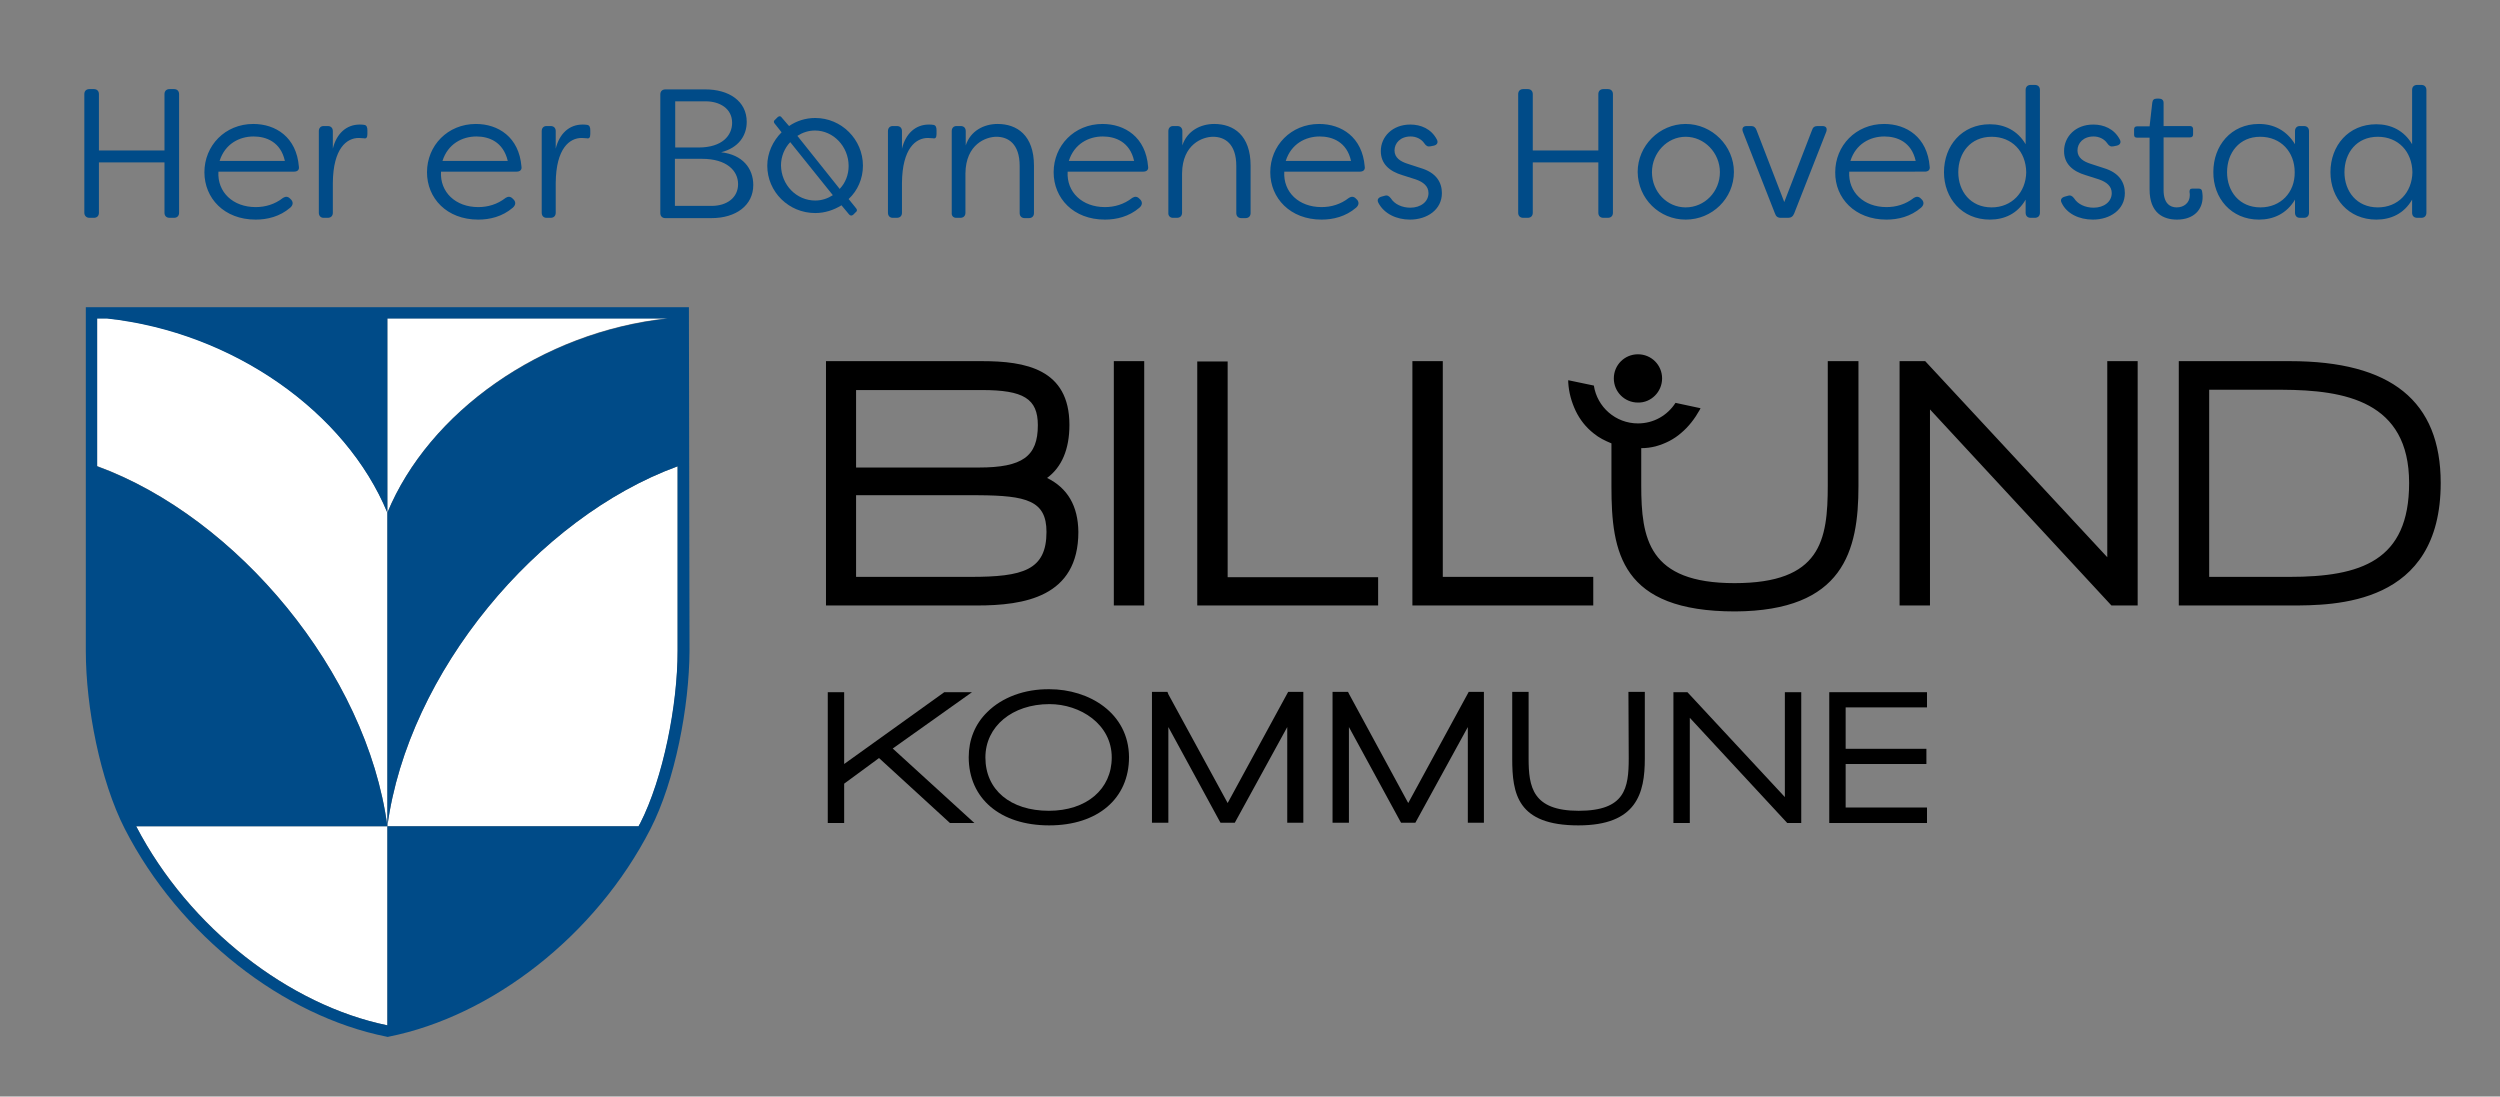
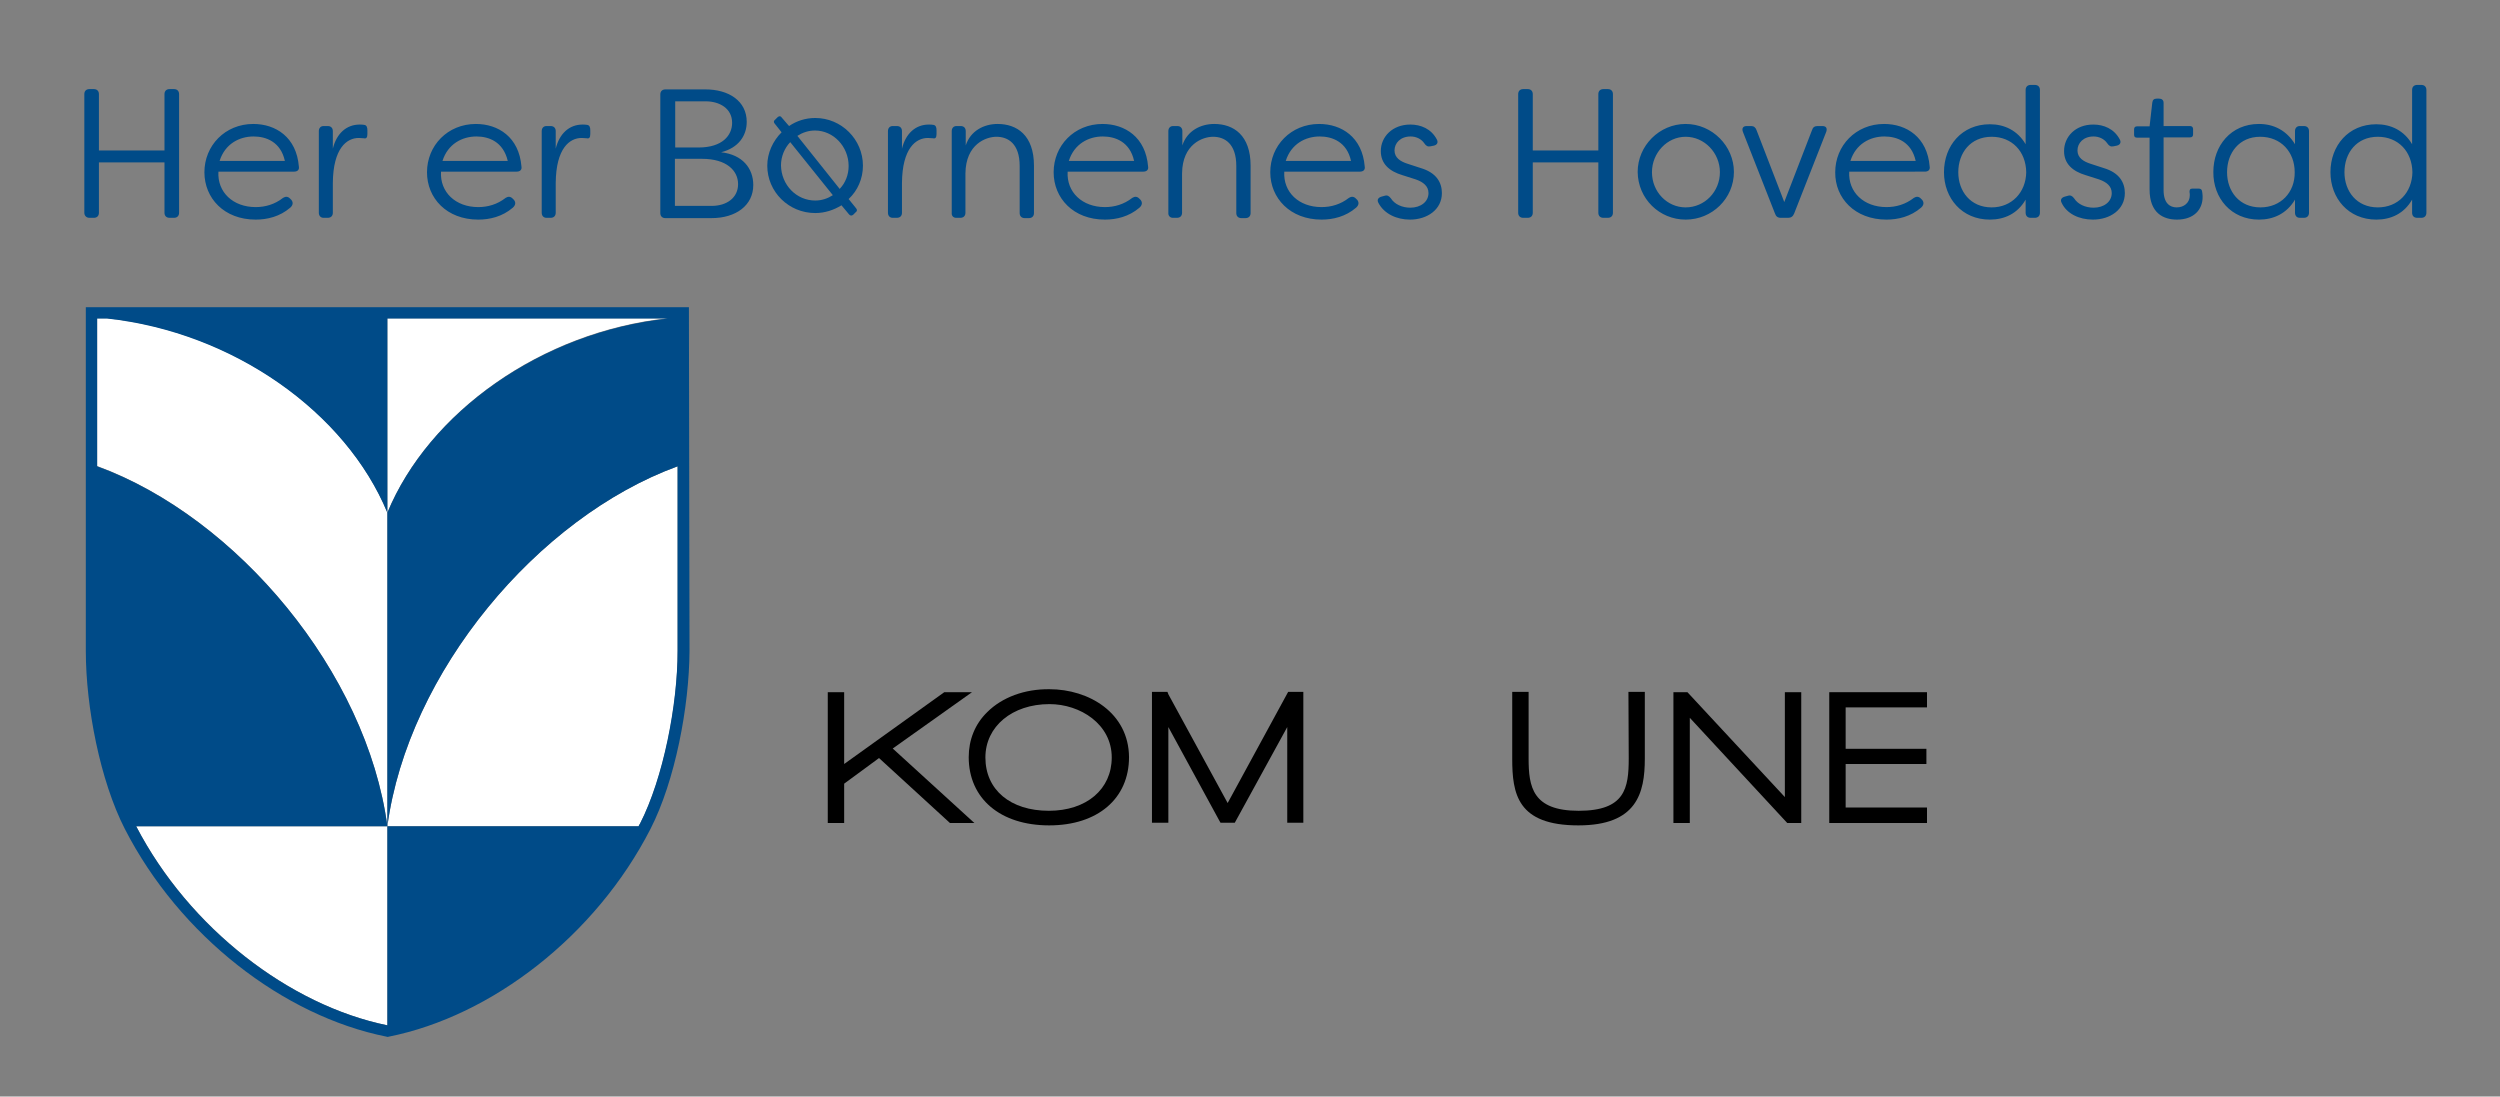
<svg xmlns="http://www.w3.org/2000/svg" version="1.1" id="Layer_1" x="0px" y="0px" viewBox="0 0 839 368" style="enable-background:new 0 0 839 368;" xml:space="preserve">
  <rect x="0" y="0" width="839" height="368" fill="#808080" stroke="none" />
  <style type="text/css">
	.st0{fill:#FFFFFF;}
	.st1{fill:#004B88;}
</style>
  <g id="Logo">
-     <path d="M351.2,178.5c0,12.9-7.9,15.1-25.5,15.1h-38.4v-27.4h41C344.5,166.3,351.2,168,351.2,178.5 M348.3,142.7   c0,10.5-5.2,14.2-19.8,14.2h-41.2v-26h42.2C343.5,130.9,348.3,133.8,348.3,142.7 M351.4,160.4c4.9-3.6,7.5-9.6,7.5-17.8   c0-18.8-14.8-21.4-29.3-21.4h-52.4v82h50.6c15.9,0,34.1-2.8,34.1-24.7C361.8,169.8,358.3,163.8,351.4,160.4 M373.8,203.2H384v-82   h-10.2V203.2z M401.8,203.2h60.7v-9.5H412v-72.4h-10.2V203.2z M534.7,193.6h-50.5v-72.4H474v82h60.7V193.6z M557.8,127   c0-4.5-3.6-8.1-8.1-8.1s-8.1,3.6-8.1,8.1c0,4.5,3.6,8.1,8.1,8.1C554.1,135.2,557.8,131.5,557.8,127 M623.7,163.1v-41.9h-10.3v41.6   c0,18.6-2.3,32.9-31.3,32.9c-28.9,0-31.3-14.9-31.3-32.9v-12.4c1.7,0,3.2-0.2,4.8-0.6c3.3-0.9,6.2-2.4,8.6-4.5   c2.5-2.1,4.5-4.7,6.2-7.7c0.1-0.2,0.2-0.4,0.3-0.6l-8.4-1.8c-2.7,4.2-7.3,6.9-12.6,6.9c-7.5,0-13.7-5.5-14.8-12.7l-8.6-1.8   c0,0.2,0,0.4,0,0.7c0.2,3.5,1.1,6.6,2.5,9.6c1.4,2.9,3.4,5.5,6.1,7.6c1.7,1.4,3.7,2.4,5.9,3.3v14.5c0,22.1,3.2,41.9,41.5,41.9   C618.7,205,623.7,184.9,623.7,163.1 M708.6,203.2h8.8v-82h-10.2V187l-61.1-65.8h-8.6v82h10.2v-65.8L708.6,203.2z M808.5,162.1   c0,26.1-16.1,31.5-40.2,31.5h-26.9v-62.8h24.5C786.9,130.9,808.5,134.6,808.5,162.1 M819.1,162.1c0-27.5-16.6-40.9-50.6-40.9h-37.3   v82h37.3C783.6,203.2,819.1,203.2,819.1,162.1" />
    <polygon points="326.2,232.3 316.9,232.3 283.3,256.4 283.3,232.3 277.8,232.3 277.8,276.2 283.3,276.2 283.3,263 295,254.4    318.8,276.2 327,276.2 299.6,251.2  " />
    <path d="M373.1,254.2c0,10.7-8.5,17.9-21.1,17.9c-12.9,0-21.3-7-21.3-17.9c0-10.4,9-17.9,21.5-17.9   C362.5,236.3,373.1,243,373.1,254.2 M352.2,231.3c-8.3-0.1-15.9,2.7-20.9,7.7c-4.1,4-6.2,9.3-6.2,15.1c0,13.9,10.6,22.9,27,22.9   c16.3,0,26.8-9,26.8-22.9C378.8,239.2,365.4,231.3,352.2,231.3" />
    <polygon points="412,269.5 392.1,233 391.8,232.2 386.6,232.2 386.6,276.1 392.1,276.1 392.1,244 409.2,275.4 409.6,276.1    414.4,276.1 432,244 432,276.1 437.4,276.1 437.4,232.2 432.3,232.2  " />
-     <polygon points="472.6,269.5 452.8,233 452.4,232.2 447.2,232.2 447.2,276.1 452.7,276.1 452.7,244 469.8,275.4 470.2,276.1    475,276.1 492.6,244 492.6,276.1 498,276.1 498,232.2 492.9,232.2  " />
    <path d="M546.6,254.5c0,10-1.2,17.6-16.8,17.6c-15.5,0-16.8-8-16.8-17.6v-22.3h-5.5v22.4c0,11.8,1.7,22.4,22.2,22.4   c19.6,0,22.3-10.8,22.3-22.4v-22.4h-5.5L546.6,254.5L546.6,254.5z" />
    <polygon points="599,267.5 566.3,232.3 561.6,232.3 561.6,276.2 567.1,276.2 567.1,240.9 599.8,276.2 604.5,276.2 604.5,232.3    599,232.3  " />
    <polygon points="619.4,271 619.4,256.4 646.5,256.4 646.5,251.3 619.4,251.3 619.4,237.4 646.7,237.4 646.7,232.3 613.9,232.3    613.9,276.2 646.7,276.2 646.7,271  " />
    <g>
      <path class="st0" d="M130,172c14-33.7,51.7-60.7,94.1-65.2H130V172z" />
      <path class="st0" d="M130,277.3h84.3c0.2-0.3,0.3-0.6,0.5-0.9c7.9-15.3,12.7-40,12.6-58v-61.9C180.5,173.6,136.9,225.6,130,277.3z    " />
      <path class="st0" d="M45.7,277.3c17.9,34.3,51.6,60.1,84.3,66.8l0,0v-66.8H45.7z" />
      <path class="st0" d="M130,277.3V172c-13.9-33.7-51.7-60.7-94.1-65.2h-3.3v49.6C79.5,173.6,123.1,225.6,130,277.3z" />
      <path class="st1" d="M231.2,103.1H28.8v115.4c0,18.7,4.8,43.5,13.1,59.7c18.4,35.9,53.3,62.8,87.8,69.7l0.4,0.1l0.4-0.1    c34.5-6.9,69.4-33.8,87.8-69.7c8.3-16.2,13-41.1,13.1-59.7L231.2,103.1z M214.3,277.3H130v66.8l0,0c-32.8-6.7-66.5-32.5-84.3-66.8    H130c-6.9-51.7-50.5-103.7-97.4-120.8v-49.6h3.3c42.4,4.6,80.2,31.5,94.1,65.2v-65.2h94.1c-42.4,4.6-80.2,31.5-94.1,65.2v105.2    c6.9-51.7,50.5-103.7,97.4-120.8v61.9c0,18-4.8,42.7-12.6,58C214.6,276.7,214.4,277,214.3,277.3z" />
    </g>
  </g>
  <g id="Tagline">
    <g>
      <path class="st1" d="M798,69.6c-7.1,0-11.2-5.4-11.2-11.8c0-6.5,4.1-11.9,11.2-11.9c6.8,0,11.5,4.9,11.6,11.9    C809.5,64.6,804.8,69.6,798,69.6 M797.5,73.7c4.9,0,9.3-2,12-6.7v4.4c0,1,0.6,1.7,1.7,1.7h1.4c1,0,1.7-0.6,1.7-1.7V30.2    c0-1-0.6-1.7-1.7-1.7h-1.4c-1,0-1.7,0.6-1.7,1.7v18.2c-2.7-4.6-7.1-6.7-12-6.7c-9.4,0-15.4,7.2-15.4,16.1    C782.1,66.5,788.1,73.7,797.5,73.7 M758.6,69.6c-7.1,0-11.2-5.4-11.2-11.8c0-6.5,4.1-11.9,11.1-11.9s11.6,5.1,11.6,11.9    C770.2,64.6,765.4,69.6,758.6,69.6 M758.1,73.7c4.9,0,9.3-2,12.1-6.7v4.4c0,1,0.6,1.7,1.6,1.7h1.4c1,0,1.7-0.6,1.7-1.7V44    c0-1-0.6-1.7-1.7-1.7h-1.4c-1,0-1.6,0.7-1.6,1.7v4.4c-2.8-4.6-7.1-6.8-12.1-6.8c-9.4,0-15.3,7.3-15.3,16.1    C742.7,66.5,748.8,73.7,758.1,73.7 M730.6,73.7c5.6,0,8.6-3.3,8.6-7.6c0,0,0-1-0.2-2c-0.1-0.6-0.6-0.8-1.1-0.8h-2.2    c-0.7,0-0.9,0.4-0.9,1.1c0.1,0.5,0.1,0.9,0.1,1.1c0,2.6-2,4.1-4.4,4.1c-2.3,0-4.4-1.4-4.4-5.8V46.1h8.9c0.6,0,1-0.3,1-1v-1.8    c0-0.6-0.4-1-1-1h-8.9v-7.8c0-0.9-0.6-1.4-1.5-1.4h-0.8c-0.9,0-1.4,0.4-1.5,1.4l-0.9,7.9h-4.2c-0.7,0-1,0.4-1,1v1.8    c0,0.7,0.3,1,1,1h4.2v17.4C721.4,71.5,726,73.7,730.6,73.7 M702.4,73.7c5.7,0,10.7-3.3,10.7-8.9c0-3.4-1.7-6.8-7.1-8.4l-4.6-1.5    c-2.1-0.7-4.2-1.9-4.2-4.4s2-4.7,5.4-4.7c1.7,0,3.5,0.7,4.6,2.3c0.6,0.9,1.2,1.2,2.1,1l1-0.2c1.1-0.2,1.7-1,1.1-2.1    c-1.9-3.6-5.4-5-8.9-5c-6,0-9.8,4.1-9.8,8.9c0,4.3,2.9,6.8,7.3,8.1l4.4,1.4c2.6,0.9,4.3,2.3,4.3,4.6c0,2.9-2.6,4.9-6.1,4.9    c-2.8,0-5.3-1.2-6.5-3.1c-0.6-0.8-1.2-1.2-2.1-0.9l-1.1,0.3c-1,0.3-1.6,1-1,2.1C693.6,71.7,697.7,73.7,702.4,73.7 M668.4,69.6    c-7.1,0-11.2-5.4-11.2-11.8c0-6.5,4.1-11.9,11.2-11.9c6.8,0,11.5,4.9,11.6,11.9C679.9,64.6,675.1,69.6,668.4,69.6 M667.8,73.7    c4.9,0,9.3-2,12-6.7v4.4c0,1,0.6,1.7,1.7,1.7h1.4c1,0,1.7-0.6,1.7-1.7V30.2c0-1-0.6-1.7-1.7-1.7h-1.4c-1,0-1.7,0.6-1.7,1.7v18.2    c-2.7-4.6-7.1-6.7-12-6.7c-9.4,0-15.4,7.2-15.4,16.1C652.4,66.5,658.4,73.7,667.8,73.7 M621,54c1.8-5.7,6.6-8.2,11.4-8.2    c4.2,0,9.1,1.8,10.5,8.2H621z M633.1,73.7c3.9,0,8.1-1,11.6-4c1-0.9,1-1.8,0.4-2.6l-0.5-0.5c-0.7-0.7-1.5-0.7-2.3-0.2    c-2.8,2.2-6,3.1-9.2,3.1c-7.6,0-12.9-5-12.5-11.9H646c1.1,0,1.8-0.6,1.6-1.7c-0.8-9.9-7.8-14.3-15.3-14.3    c-9.5,0-16.4,7.3-16.4,16.2C615.8,66.5,622.5,73.7,633.1,73.7 M597.6,73.1h2.5c0.9,0,1.6-0.4,2-1.4l10.8-27.5    c0.4-1.2-0.1-1.9-1.3-1.9H610c-1,0-1.6,0.4-1.9,1.4l-9.3,24.1l-9.3-24.1c-0.3-0.9-0.9-1.4-1.8-1.4h-1.5c-1.2,0-1.7,0.7-1.3,1.9    l10.8,27.5C596,72.6,596.6,73.1,597.6,73.1 M565.7,69.6c-6.2,0-11.3-5.2-11.3-11.8c0-6.5,5.1-11.9,11.3-11.9    c6.3,0,11.5,5.4,11.5,11.9S572.1,69.6,565.7,69.6 M565.7,73.7c8.9,0,16.2-7.1,16.2-16c0-8.7-7.3-16.1-16.2-16.1    c-8.8,0-16.1,7.3-16.1,16.1C549.7,66.7,556.9,73.7,565.7,73.7 M511.2,73.1h1.5c1,0,1.7-0.6,1.7-1.7V54.5h22v16.9    c0,1,0.6,1.7,1.7,1.7h1.5c1,0,1.7-0.6,1.7-1.7V31.6c0-1-0.6-1.7-1.7-1.7h-1.5c-1,0-1.7,0.6-1.7,1.7v18.9h-22V31.6    c0-1-0.6-1.7-1.7-1.7h-1.5c-1,0-1.7,0.6-1.7,1.7v39.8C509.5,72.4,510.1,73.1,511.2,73.1 M473.2,73.7c5.7,0,10.7-3.3,10.7-8.9    c0-3.4-1.7-6.8-7.1-8.4l-4.6-1.5c-2.1-0.7-4.2-1.9-4.2-4.4s2-4.7,5.4-4.7c1.7,0,3.5,0.7,4.6,2.3c0.6,0.9,1.2,1.2,2.1,1l1-0.2    c1.1-0.2,1.7-1,1.1-2.1c-1.9-3.6-5.4-5-8.9-5c-6,0-9.9,4.1-9.9,8.9c0,4.3,2.9,6.8,7.3,8.1l4.4,1.4c2.6,0.9,4.3,2.3,4.3,4.6    c0,2.9-2.6,4.9-6.1,4.9c-2.8,0-5.3-1.2-6.5-3.1c-0.6-0.8-1.2-1.2-2.1-0.9l-1.1,0.3c-1,0.3-1.6,1-1,2.1    C464.5,71.7,468.6,73.7,473.2,73.7 M431.5,54c1.8-5.7,6.6-8.2,11.4-8.2c4.2,0,9.1,1.8,10.5,8.2H431.5z M443.5,73.7    c3.9,0,8.1-1,11.6-4c1-0.9,1-1.8,0.4-2.6l-0.5-0.5c-0.7-0.7-1.5-0.7-2.3-0.2c-2.8,2.2-6,3.1-9.2,3.1c-7.6,0-12.9-5-12.5-11.9h25.4    c1.1,0,1.8-0.6,1.6-1.7c-0.8-9.9-7.8-14.3-15.3-14.3c-9.5,0-16.4,7.3-16.4,16.2C426.3,66.5,433,73.7,443.5,73.7 M393.6,73.1h1.4    c1,0,1.7-0.6,1.7-1.7V58.2c0.1-9.9,7-12.3,10.4-12.3c3.9,0,7.8,2.3,7.8,9.8v15.8c0,1,0.6,1.7,1.7,1.7h1.4c1,0,1.7-0.6,1.7-1.7    V55.6c0-10.2-5.7-14-12.2-14c-4.6,0-9.1,2.3-10.7,7.2V44c0-1-0.6-1.7-1.7-1.7h-1.4c-1,0-1.6,0.7-1.6,1.7v27.4    C392,72.4,392.7,73.1,393.6,73.1 M358.7,54c1.8-5.7,6.6-8.2,11.4-8.2c4.2,0,9.1,1.8,10.5,8.2H358.7z M370.8,73.7    c3.9,0,8.1-1,11.6-4c1-0.9,1-1.8,0.4-2.6l-0.5-0.5c-0.7-0.7-1.5-0.7-2.3-0.2c-2.8,2.2-6,3.1-9.2,3.1c-7.6,0-12.9-5-12.5-11.9h25.4    c1.1,0,1.8-0.6,1.6-1.7c-0.8-9.9-7.8-14.3-15.3-14.3c-9.5,0-16.4,7.3-16.4,16.2C353.6,66.5,360.2,73.7,370.8,73.7 M320.9,73.1h1.4    c1,0,1.7-0.6,1.7-1.7V58.2c0.1-9.9,7-12.3,10.4-12.3c3.9,0,7.8,2.3,7.8,9.8v15.8c0,1,0.6,1.7,1.7,1.7h1.4c1,0,1.7-0.6,1.7-1.7    V55.6c0-10.2-5.7-14-12.2-14c-4.6,0-9.1,2.3-10.7,7.2V44c0-1-0.6-1.7-1.7-1.7H321c-1,0-1.6,0.7-1.6,1.7v27.4    C319.3,72.4,319.9,73.1,320.9,73.1 M299.6,73.1h1.4c1,0,1.7-0.6,1.7-1.7v-10c0.1-11.7,4.7-15.1,8.7-15.1c0.5,0,1.1,0.1,1.7,0.1    c0.8,0.2,1.2-0.2,1.2-1.4v-1.3c0-0.9-0.2-1.7-1.1-1.8c-0.4-0.1-1.1-0.1-1.5-0.1c-4.5,0-7.8,3.1-9,8.1V44c0-1-0.6-1.7-1.7-1.7h-1.4    c-1,0-1.6,0.7-1.6,1.7v27.4C298,72.4,298.6,73.1,299.6,73.1 M238.8,69.1h-12.3V53.3h9.1c8.3,0,12.1,4,12.1,8.5    S244,69.1,238.8,69.1 M236.8,34c4.7,0,8.9,2.4,8.9,7.2c0,4.2-3.2,8.3-11.3,8.3h-7.8V34H236.8z M242,51.1c5.9-1.5,8.6-5.6,8.6-10.2    c0-7-6-10.9-13.9-10.9h-13.4c-1,0-1.7,0.6-1.7,1.7v39.8c0,1,0.6,1.7,1.7,1.7h15.5c8.2,0,14-4.3,14-11.1    C252.8,56.5,249.2,51.9,242,51.1 M183.4,73.1h1.4c1,0,1.7-0.6,1.7-1.7v-10c0.1-11.7,4.7-15.1,8.7-15.1c0.5,0,1.1,0.1,1.7,0.1    c0.8,0.2,1.2-0.2,1.2-1.4v-1.3c0-0.9-0.2-1.7-1.1-1.8c-0.4-0.1-1.1-0.1-1.5-0.1c-4.5,0-7.8,3.1-9,8.1V44c0-1-0.6-1.7-1.7-1.7h-1.4    c-1,0-1.6,0.7-1.6,1.7v27.4C181.8,72.4,182.4,73.1,183.4,73.1 M148.5,54c1.8-5.7,6.6-8.2,11.4-8.2c4.2,0,9,1.8,10.5,8.2H148.5z     M160.5,73.7c3.9,0,8.1-1,11.6-4c1-0.9,1-1.8,0.4-2.6l-0.5-0.5c-0.7-0.7-1.5-0.7-2.3-0.2c-2.8,2.2-6,3.1-9.2,3.1    c-7.6,0-12.9-5-12.5-11.9h25.4c1.1,0,1.8-0.6,1.6-1.7c-0.8-9.9-7.8-14.3-15.3-14.3c-9.5,0-16.4,7.3-16.4,16.2    C143.3,66.5,149.9,73.7,160.5,73.7 M108.6,73.1h1.4c1,0,1.7-0.6,1.7-1.7v-10c0.1-11.7,4.7-15.1,8.7-15.1c0.5,0,1.1,0.1,1.7,0.1    c0.8,0.2,1.2-0.2,1.2-1.4v-1.3c0-0.9-0.2-1.7-1.1-1.8c-0.4-0.1-1.1-0.1-1.5-0.1c-4.5,0-7.8,3.1-9,8.1V44c0-1-0.6-1.7-1.7-1.7h-1.4    c-1,0-1.6,0.7-1.6,1.7v27.4C107,72.4,107.6,73.1,108.6,73.1 M73.7,54c1.8-5.7,6.6-8.2,11.4-8.2c4.2,0,9.1,1.8,10.5,8.2H73.7z     M85.8,73.7c3.9,0,8.1-1,11.6-4c1-0.9,1-1.8,0.4-2.6l-0.5-0.5c-0.7-0.7-1.5-0.7-2.3-0.2c-2.8,2.2-6,3.1-9.2,3.1    c-7.6,0-12.9-5-12.5-11.9h25.4c1.1,0,1.8-0.6,1.6-1.7C99.5,46,92.5,41.6,85,41.6c-9.5,0-16.4,7.3-16.4,16.2    C68.6,66.5,75.2,73.7,85.8,73.7 M30,73.1h1.5c1,0,1.7-0.6,1.7-1.7V54.5h22v16.9c0,1,0.6,1.7,1.7,1.7h1.5c1,0,1.7-0.6,1.7-1.7V31.6    c0-1-0.6-1.7-1.7-1.7h-1.5c-1,0-1.7,0.6-1.7,1.7v18.9h-22V31.6c0-1-0.6-1.7-1.7-1.7H30c-1,0-1.7,0.6-1.7,1.7v39.8    C28.3,72.4,29,73.1,30,73.1" />
      <path class="st1" d="M273.6,67.3c2.2,0,4.2-0.7,5.9-1.8l-14.3-17.8c-1.9,2-3.1,4.8-3.1,7.8C262.2,62.1,267.3,67.3,273.6,67.3     M281.8,63.4c1.9-2,3-4.7,3-7.7c0-6.5-5.1-11.9-11.3-11.9c-2.2,0-4.2,0.7-5.9,1.8L281.8,63.4z M284.9,71.9l-2.5-3    c-2.6,1.6-5.6,2.6-8.8,2.6c-8.9,0-16.1-7.1-16.1-15.9c0-4.3,1.9-8.3,4.8-11.2l-2.3-2.9c-0.4-0.4-0.4-1,0.1-1.3l0.9-0.9    c0.5-0.4,1-0.4,1.3,0.1l2.5,2.9c2.5-1.7,5.5-2.7,8.8-2.7c8.8,0,16,7.2,16,16c0,4.4-1.8,8.4-4.8,11.2l2.5,3.1    c0.4,0.4,0.4,1-0.1,1.3l-0.9,0.9C285.8,72.5,285.3,72.4,284.9,71.9" />
    </g>
  </g>
</svg>